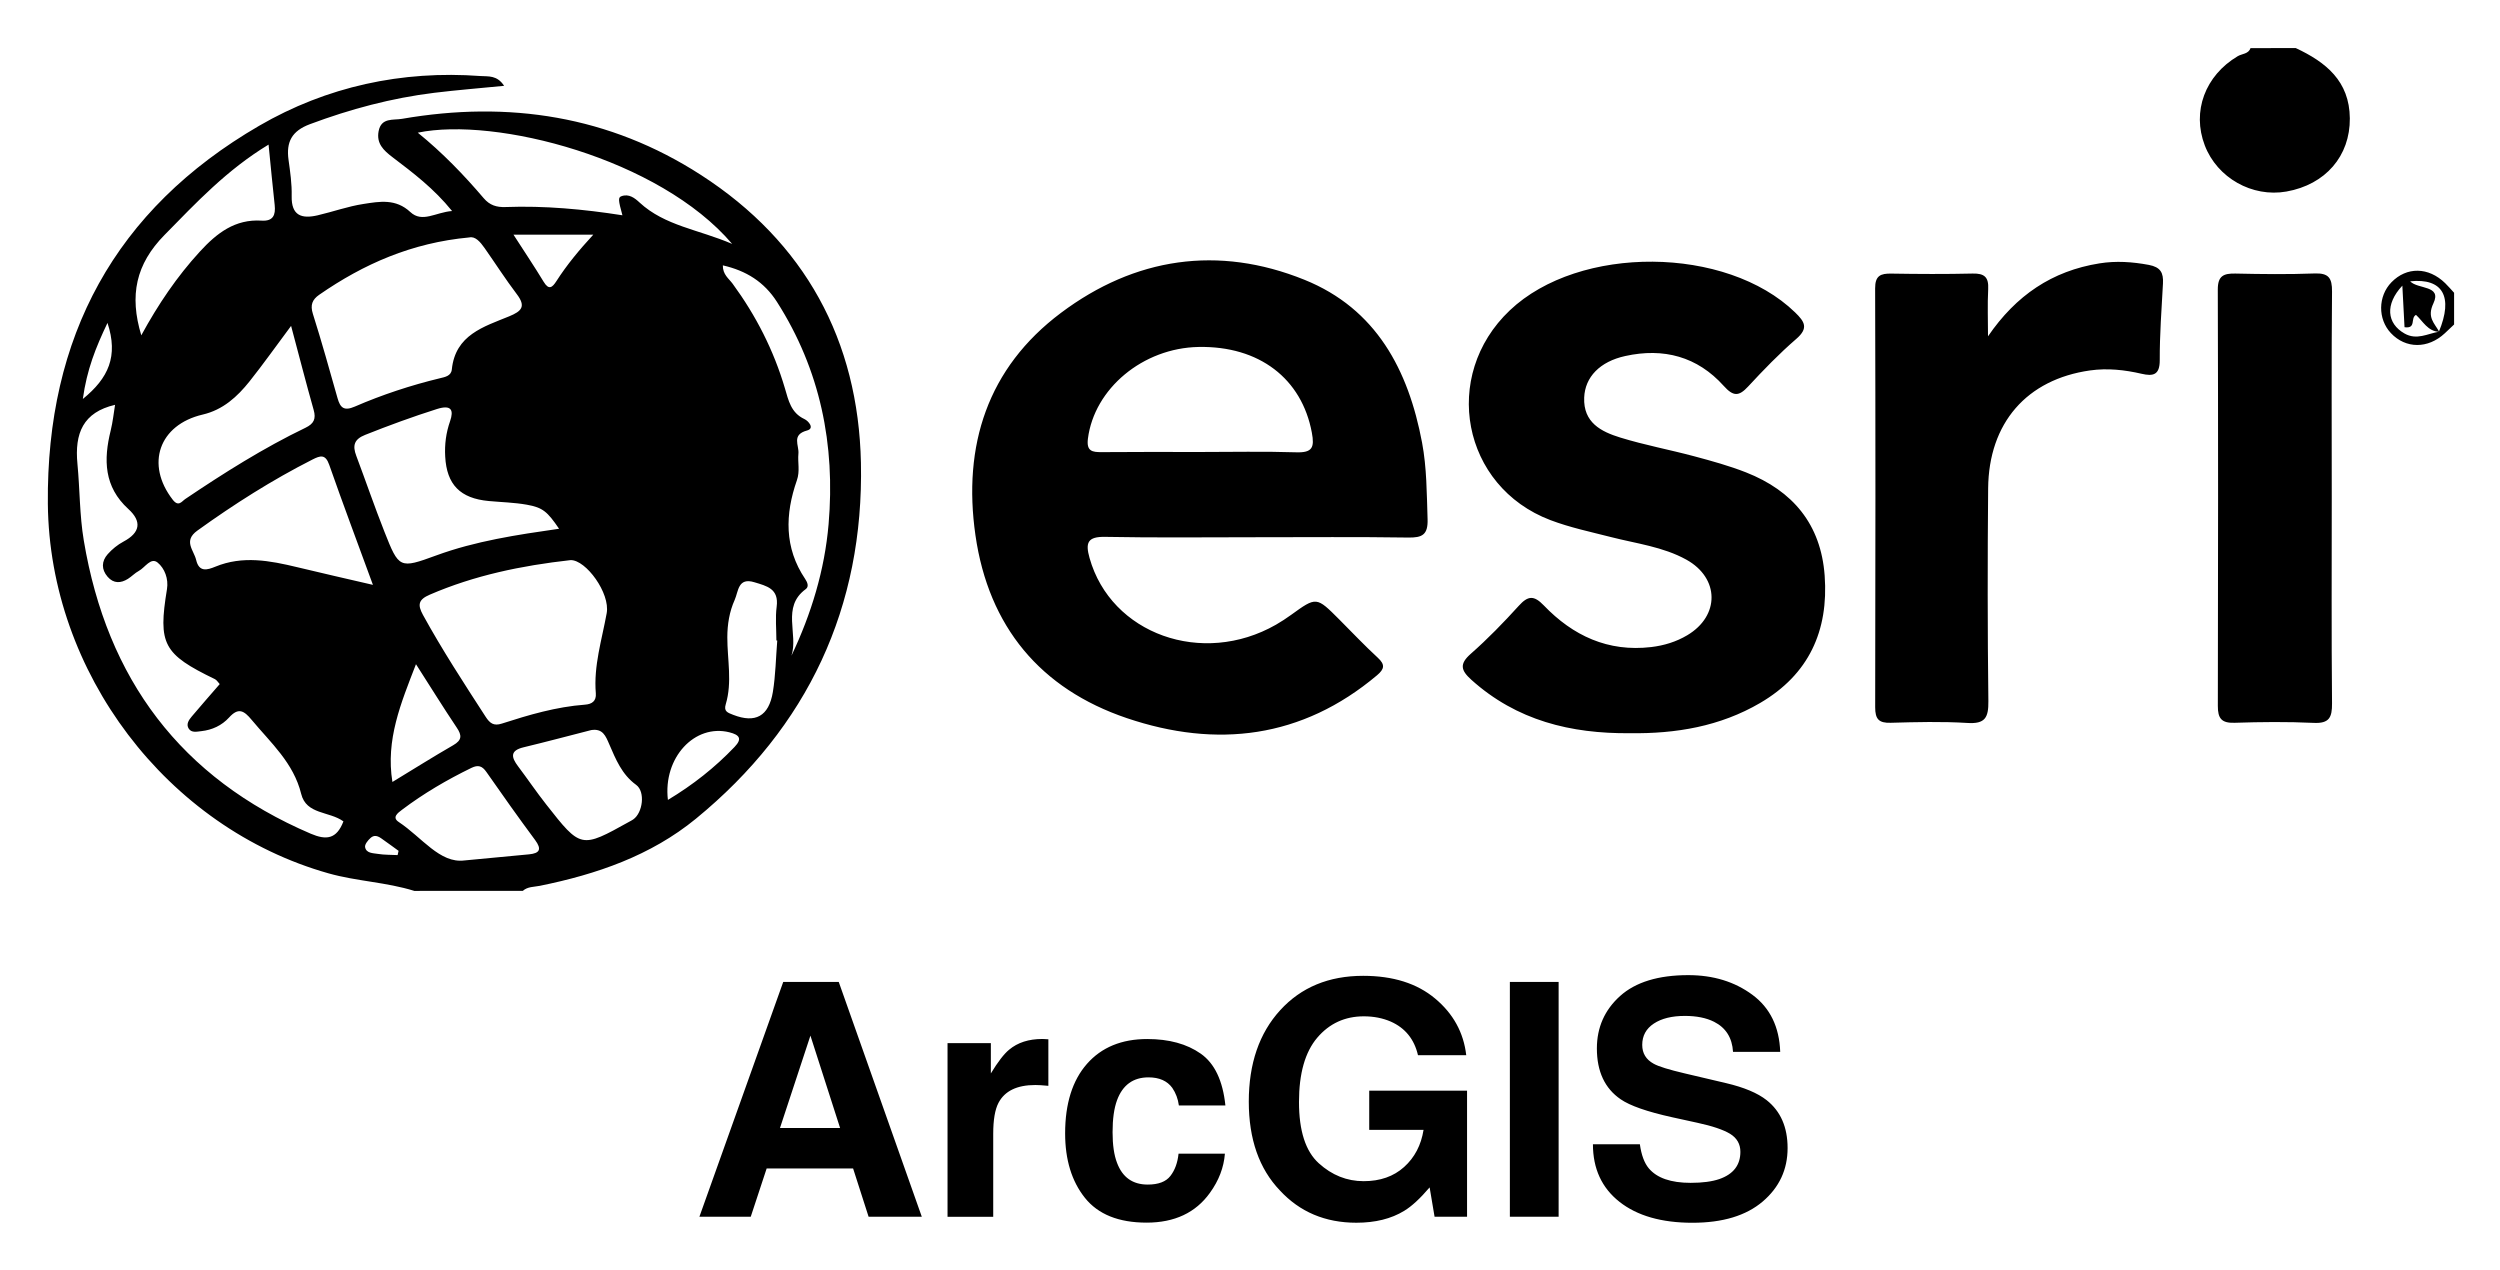
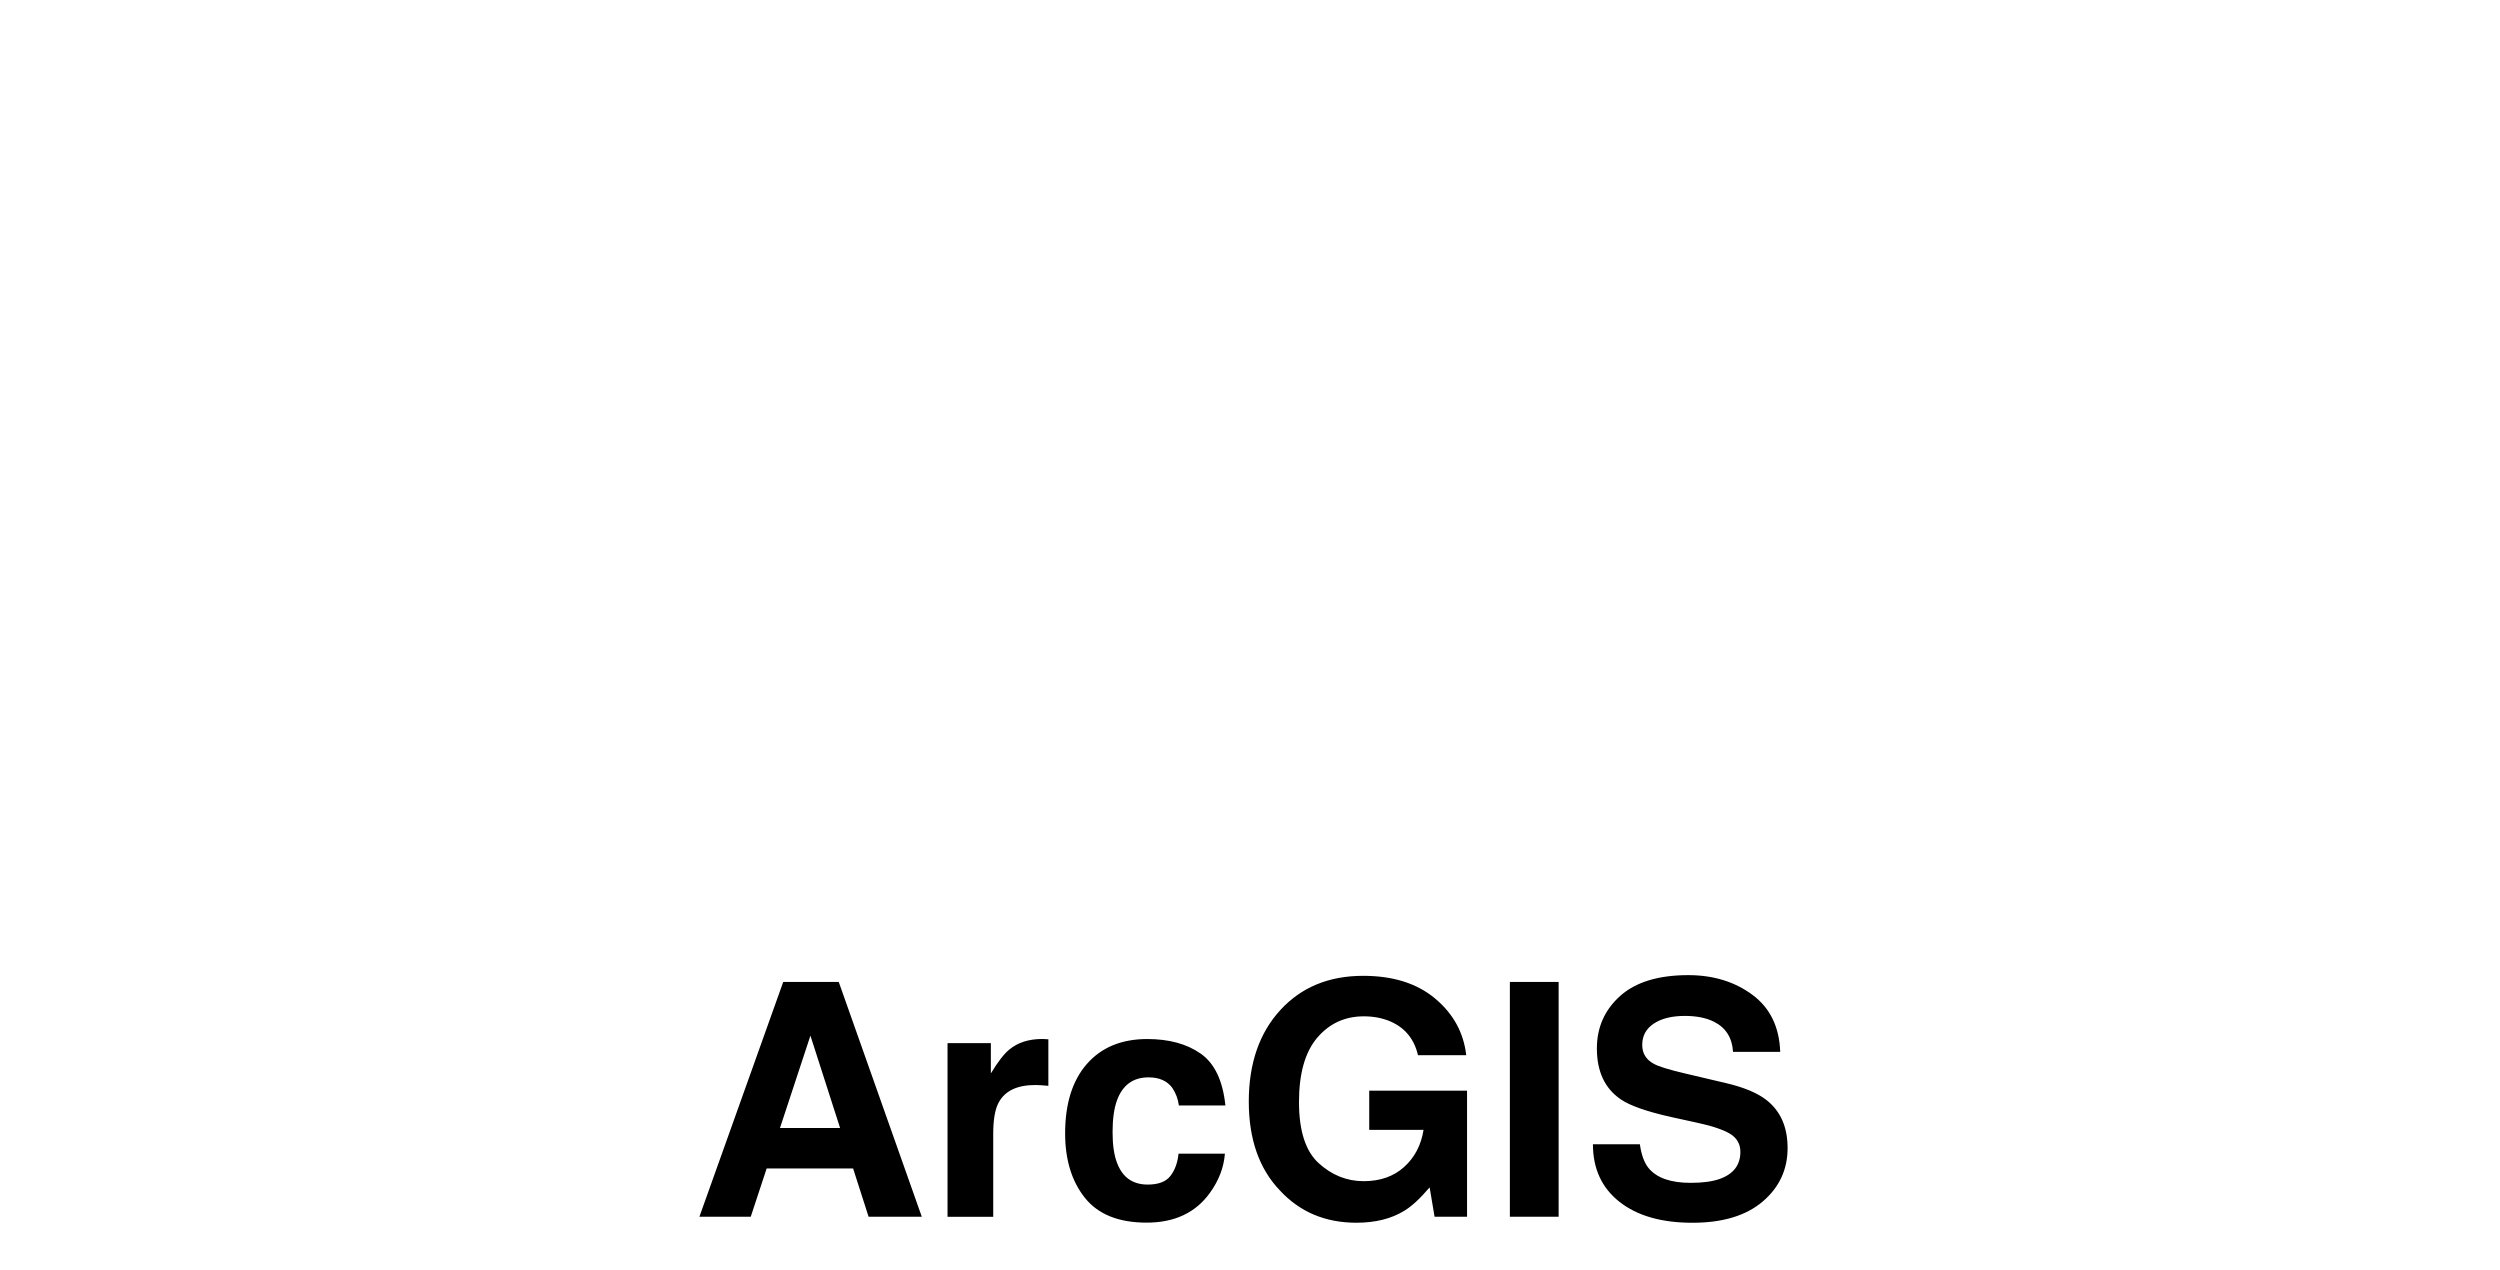
<svg xmlns="http://www.w3.org/2000/svg" role="img" viewBox="58.39 293.39 551.72 280.22">
  <title>ArcGIS logo</title>
  <style>svg {enable-background:new 0 0 612 792}</style>
-   <path d="M149.82 490c-6.17-1.93-12.68-2.11-18.92-3.87-35.73-10.08-61.6-44.38-61.95-81.54-.35-36.9 14.85-64.98 46.63-83.44 14.92-8.66 31.48-12.26 48.87-10.98 1.69.12 3.64-.23 5.19 2.16-5.38.53-10.41.93-15.41 1.54-9.43 1.16-18.52 3.59-27.43 6.92-4.02 1.5-5.29 3.93-4.73 7.91.37 2.63.75 5.3.69 7.95-.1 4.36 2.23 5.07 5.72 4.26 3.39-.79 6.71-1.99 10.14-2.51 3.53-.55 7.12-1.21 10.32 1.78 2.64 2.47 5.62.04 9.22-.22-4.02-4.98-8.61-8.43-13.16-11.89-1.99-1.51-3.57-3.03-3.05-5.74.59-3.05 3.22-2.37 5.19-2.72 23.51-4.06 45.72-.66 65.94 12.39 22.96 14.82 34.74 36.53 35.31 63.53.66 31.82-11.7 58.3-36.43 78.55-9.98 8.17-21.93 12.26-34.44 14.8-1.29.26-2.67.15-3.75 1.11-7.98.01-15.96.01-23.95.01zm-15.64-15.34c-3.12-2.27-8.19-1.47-9.32-6.06-1.68-6.85-6.7-11.26-10.92-16.33-1.72-2.08-2.94-2.8-5-.53-1.6 1.76-3.74 2.75-6.14 3.01-.97.1-2.11.41-2.75-.54-.65-.98.01-1.93.65-2.69 2.02-2.39 4.09-4.75 6.18-7.16-.38-.4-.65-.89-1.06-1.09-11.43-5.53-12.57-7.72-10.58-19.87.37-2.26-.51-4.59-2.07-5.86-1.5-1.22-2.77 1.1-4.14 1.84-.87.47-1.57 1.23-2.41 1.76-1.58.99-3.16 1.06-4.48-.46-1.42-1.64-1.35-3.44.01-4.98.97-1.1 2.19-2.09 3.48-2.78 3.72-1.97 4.11-4.44 1.09-7.19-5.4-4.92-5.5-10.88-3.9-17.34.47-1.91.67-3.88.96-5.66-7.07 1.65-8.95 6.28-8.3 13.04.54 5.62.46 11.3 1.4 16.9 5.11 30.58 21.4 52.43 50.09 64.71 3.39 1.44 5.68 1.26 7.21-2.72zm27.76-128.87c-12.68 1.18-23.3 5.86-33.1 12.65-1.54 1.07-2.02 2.26-1.4 4.22 1.95 6.16 3.68 12.39 5.44 18.6.6 2.13 1.43 2.89 3.81 1.86 6.07-2.63 12.36-4.7 18.81-6.26 1.07-.26 2.45-.48 2.6-1.93.78-7.65 7.05-9.43 12.66-11.73 2.77-1.14 3.74-2.18 1.69-4.88-2.5-3.3-4.74-6.8-7.12-10.19-.97-1.38-2.07-2.65-3.39-2.34zM184.32 417c-10.9 1.22-21.23 3.37-31.07 7.62-2.53 1.09-2.75 2.22-1.52 4.47 4.24 7.72 9.04 15.08 13.82 22.46.94 1.46 1.8 2.11 3.58 1.53 5.99-1.93 12.03-3.71 18.36-4.18 1.51-.11 2.53-.77 2.39-2.5-.51-6.08 1.34-11.82 2.4-17.69.8-4.42-4.58-11.77-7.96-11.71zm-2.55-6.92c-2.59-3.79-3.58-4.68-7.13-5.31-2.76-.49-5.59-.55-8.39-.81-6.3-.58-9.28-3.62-9.61-9.82-.15-2.67.18-5.23 1.08-7.81.84-2.43.3-3.68-2.88-2.68-5.37 1.7-10.63 3.63-15.86 5.71-2.45.97-2.82 2.36-1.97 4.61 2.1 5.58 4.03 11.23 6.22 16.77 3.2 8.1 3.32 8.2 11.4 5.24 8.72-3.2 17.83-4.56 27.14-5.9zm38.2-62.86c-16.06-18.89-52.3-28.11-69.38-24.55 5.44 4.41 10.14 9.29 14.55 14.46 1.33 1.56 2.83 2.02 4.8 1.95 8.63-.32 17.19.47 25.81 1.82-.91-3.31-.97-3.93-.24-4.2 1.66-.63 2.98.41 4.02 1.38 5.6 5.17 13.01 5.94 20.44 9.14zm-79.28 75.24c-3.42-9.35-6.63-17.88-9.64-26.48-.85-2.43-1.98-2.05-3.72-1.17-8.9 4.52-17.29 9.85-25.39 15.68-3.16 2.28-.78 4.3-.26 6.48.64 2.73 2.41 2.23 4.23 1.48 6.04-2.49 12.05-1.34 18.07.11 5.4 1.31 10.82 2.53 16.71 3.9zm-18.06-57.15c-3.38 4.54-6.16 8.46-9.15 12.22-2.72 3.42-5.89 6.31-10.36 7.35-9.66 2.26-12.66 10.99-6.61 18.79 1.28 1.65 1.98.38 2.76-.15 8.55-5.76 17.26-11.26 26.56-15.74 1.81-.88 2.35-1.94 1.78-3.93-1.67-5.9-3.19-11.85-4.98-18.54zm110.42 72.79c4.4-9.26 7.33-18.92 8.2-29.03 1.5-17.52-1.81-34.03-11.39-49.05-2.83-4.44-6.81-6.89-11.95-8.07-.03 2.04 1.33 2.92 2.16 4.05 5.15 7.03 9.06 14.68 11.53 23.05.8 2.7 1.34 5.44 4.31 6.82.92.43 2.3 2.06.6 2.52-3.52.94-1.74 3.28-1.92 5.11-.19 1.95.38 3.85-.34 5.89-2.61 7.47-2.82 14.87 1.83 21.77.51.76.87 1.69.14 2.23-5.43 3.96-1.6 9.95-3.17 14.71zm-44.19 16.41c-4.97 1.27-9.94 2.6-14.93 3.8-3.03.73-2.71 2.2-1.21 4.19 2.1 2.79 4.06 5.69 6.22 8.43 7.65 9.75 7.67 9.73 18.33 3.8.29-.16.59-.31.86-.5 2.12-1.46 2.72-6.13.65-7.63-3.18-2.31-4.5-5.66-5.95-9-.77-1.77-1.41-3.5-3.97-3.09zm-99.29-87.12c3.75-6.88 7.89-12.98 12.93-18.48 3.75-4.09 7.76-7.2 13.63-6.83 2.53.16 3.12-1.22 2.88-3.44-.46-4.2-.86-8.41-1.35-13.34-9.26 5.62-15.98 12.83-22.96 19.94-6.33 6.44-7.8 13.32-5.13 22.15zm71.31 115.89c6.01-.57 10.15-.94 14.28-1.35 2.35-.23 2.83-1.12 1.32-3.16-3.67-4.95-7.23-9.97-10.75-15.02-.94-1.35-1.83-1.61-3.3-.9-5.39 2.63-10.55 5.64-15.34 9.26-.91.69-2.25 1.66-.71 2.68 5.13 3.39 9.08 9.19 14.5 8.49zm69.04-48.53c-.06-.01-.13-.01-.19-.02 0-2.49-.26-5.01.06-7.45.53-3.99-2.2-4.57-4.93-5.4-3.64-1.11-3.49 2.02-4.34 3.91-1.16 2.59-1.61 5.37-1.62 8.22-.01 4.94 1.12 9.91-.35 14.81-.48 1.59.44 1.85 1.66 2.33 4.85 1.88 7.84.36 8.74-5.04.61-3.75.66-7.58.97-11.36zm-79.73 5.22c-3.34 8.64-6.71 16.66-5.2 25.99 4.7-2.85 9.01-5.57 13.42-8.11 1.94-1.12 1.95-2.16.77-3.9-2.95-4.4-5.74-8.91-8.99-13.98zm55.6 29.95c5.51-3.31 10.37-7.14 14.7-11.68 1.76-1.84 1.09-2.68-1.13-3.24-7.63-1.92-14.68 5.57-13.57 14.92zm-16.47-124.74h-17.61c2.44 3.79 4.63 7.05 6.66 10.4 1.15 1.9 1.91 1.25 2.8-.13 2.31-3.6 5.02-6.87 8.15-10.27zM76.67 381.44c5.66-4.6 7.87-9.43 5.44-16.79-2.61 5.49-4.54 10.27-5.44 16.79zm69.47 100.66c.07-.31.14-.63.21-.94-1.04-.75-2.08-1.53-3.13-2.26-.93-.65-1.91-1.6-3.07-.57-.57.51-1.3 1.42-1.19 2.01.25 1.37 1.73 1.32 2.79 1.49 1.44.24 2.92.19 4.39.27zM565.04 304c6.64 3.1 11.86 7.28 11.93 15.5.07 8.31-5.36 14.63-13.99 16.16-7.57 1.34-15.28-3.02-18.02-10.18-2.88-7.51.08-15.42 7.27-19.69.95-.56 2.36-.46 2.83-1.78 3.33-.01 6.66-.01 9.98-.01zm34.94 61c-.69.65-1.37 1.3-2.06 1.95-3.71 3.45-8.62 3.43-11.89-.05-2.91-3.09-2.86-8.14.12-11.21 3.37-3.47 8.18-3.4 11.86.19.69.67 1.31 1.41 1.97 2.12v7zm-3.28 1.62c-2.54-.1-3.62-2.37-5.13-3.74-1.31.68.15 3.1-2.53 2.72-.15-2.89-.3-5.82-.48-9.17-3.88 4.15-3.42 8.35.48 10.56 2.71 1.54 5.09.02 7.58-.39 3.22-7.71.89-11.88-6.34-11.13 1.72 1.81 7.04.81 5.14 4.85-1.49 3.14.23 4.36 1.28 6.3zm-260.97 45.33c-11.14 0-22.28.14-33.42-.08-3.91-.08-4.42 1.29-3.47 4.66 4.71 16.77 24.86 24.03 41.15 14.72 1.15-.66 2.27-1.4 3.34-2.17 5.58-4.03 5.57-4.04 10.62 1.02 2.82 2.83 5.57 5.74 8.5 8.44 1.66 1.53 1.47 2.49-.16 3.87-16.58 13.96-35.42 16.16-55.23 9.46-19.06-6.45-30.5-20.18-33.4-40.35-2.84-19.79 2.65-36.93 18.88-49.09 16.27-12.2 34.67-14.99 53.72-7.3 15.85 6.4 22.94 19.89 25.96 35.93 1.05 5.58 1.03 11.25 1.22 16.91.11 3.46-1.2 4.1-4.29 4.05-11.13-.17-22.28-.07-33.42-.07zm-12.72-18.81c7.15 0 14.31-.16 21.45.07 3.56.11 4.05-1.07 3.44-4.34-2.22-11.92-11.6-19.16-24.99-18.91-12.3.22-23.03 9.2-24.43 20.24-.35 2.78.95 2.99 3.08 2.97 7.14-.07 14.29-.03 21.45-.03zm95.09 62.06c-13.02.12-24.99-2.78-34.99-11.78-2.32-2.09-2.7-3.49-.13-5.75 3.74-3.29 7.23-6.89 10.58-10.58 2.03-2.24 3.33-2.38 5.53-.09 6.42 6.68 14.16 10.31 23.69 9.19 2.86-.34 5.53-1.16 7.97-2.61 7.21-4.28 7.14-12.61-.2-16.68-5.15-2.85-11.01-3.54-16.62-4.98-4.49-1.15-9.07-2.11-13.39-3.75-19.51-7.41-24.18-31.85-8.95-46.29 15.33-14.53 47.79-14.25 62.95.45 2.11 2.05 3.03 3.46.28 5.84-3.77 3.26-7.25 6.86-10.64 10.52-2.05 2.22-3.27 2.22-5.38-.13-5.83-6.49-13.28-8.46-21.73-6.6-5.61 1.23-8.89 4.64-9.07 9.17-.22 5.53 3.75 7.52 7.95 8.82 5.38 1.66 10.94 2.69 16.38 4.15 3.84 1.03 7.69 2.09 11.38 3.54 10.32 4.06 16.53 11.44 17.36 22.78.89 12.2-3.5 21.83-14.24 28.11-8.86 5.18-18.6 6.81-28.73 6.67zm79.02-87.59c6.18-9.03 14.13-14.43 24.61-16.1 3.65-.58 7.23-.34 10.88.34 2.59.49 3.25 1.74 3.12 4.09-.31 5.65-.73 11.3-.71 16.95.01 3.29-1.49 3.57-4 2.99-3.75-.87-7.54-1.28-11.38-.74-13.96 1.98-22.36 11.57-22.49 26.03-.14 15.66-.14 31.32.05 46.97.04 3.61-.71 5.05-4.61 4.8-5.63-.35-11.3-.2-16.95-.04-2.62.08-3.42-.81-3.42-3.42.07-30.82.08-61.63-.01-92.45-.01-2.81 1.19-3.3 3.58-3.26 5.98.1 11.97.13 17.95-.01 2.58-.06 3.56.79 3.42 3.43-.18 3.47-.04 6.95-.04 10.42zm75.86 35.57c0 15.15-.08 30.3.06 45.44.03 3.12-.63 4.47-4.07 4.3-5.8-.27-11.63-.21-17.44-.02-2.87.09-3.7-.95-3.69-3.73.07-30.63.08-61.25-.01-91.88-.01-3.04 1.29-3.58 3.89-3.53 5.81.13 11.64.2 17.44-.02 3.12-.12 3.91.98 3.88 4-.14 15.15-.06 30.3-.06 45.44z" />
  <path d="M231.24 510.09h12.25l18.33 51.82h-11.74l-3.42-10.65h-19.08l-3.51 10.65h-11.33l18.5-51.82zm-.72 32.24h13.27l-6.55-20.39-6.72 20.39zm58.37-19.63c.13.01.42.03.86.05v10.27c-.63-.07-1.2-.12-1.69-.14s-.89-.04-1.2-.04c-4.03 0-6.74 1.31-8.12 3.94-.77 1.48-1.16 3.75-1.16 6.82v18.32H267.5V523.6h9.56v6.68c1.55-2.55 2.89-4.3 4.04-5.24 1.88-1.57 4.31-2.36 7.31-2.36.2 0 .35 0 .48.02zm29.66 14.64c-.19-1.43-.67-2.72-1.45-3.87-1.13-1.55-2.88-2.32-5.25-2.32-3.38 0-5.7 1.68-6.94 5.03-.66 1.78-.99 4.14-.99 7.08 0 2.81.33 5.06.99 6.77 1.2 3.19 3.45 4.78 6.77 4.78 2.35 0 4.02-.63 5-1.9.99-1.27 1.59-2.91 1.8-4.92h10.23c-.24 3.05-1.34 5.93-3.31 8.65-3.14 4.38-7.8 6.57-13.97 6.57-6.17 0-10.71-1.83-13.62-5.48s-4.36-8.4-4.36-14.22c0-6.57 1.61-11.69 4.82-15.34s7.65-5.48 13.3-5.48c4.81 0 8.75 1.08 11.81 3.23s4.87 5.96 5.44 11.43h-10.27zm52.77-11.08c-.82-3.54-2.83-6.01-6.01-7.42-1.78-.77-3.76-1.16-5.94-1.16-4.17 0-7.6 1.57-10.28 4.72-2.68 3.15-4.03 7.88-4.03 14.19 0 6.36 1.45 10.87 4.36 13.51 2.91 2.64 6.21 3.96 9.91 3.96 3.63 0 6.61-1.04 8.93-3.13 2.32-2.08 3.75-4.82 4.29-8.19h-11.99v-8.65h21.59v27.81h-7.17l-1.09-6.47c-2.09 2.45-3.96 4.18-5.62 5.18-2.86 1.75-6.38 2.62-10.55 2.62-6.87 0-12.49-2.38-16.88-7.13-4.57-4.78-6.86-11.31-6.86-19.6 0-8.38 2.31-15.11 6.93-20.17 4.62-5.06 10.72-7.59 18.32-7.59 6.59 0 11.88 1.67 15.87 5.01 4 3.34 6.29 7.51 6.87 12.5h-10.65zm31.04 35.65H391.6v-51.82h10.76v51.82zm17.93-15.99c.33 2.37.99 4.14 1.97 5.31 1.79 2.13 4.87 3.2 9.23 3.2 2.61 0 4.73-.28 6.35-.84 3.09-1.08 4.63-3.08 4.63-6.01 0-1.71-.76-3.04-2.27-3.97-1.51-.91-3.91-1.72-7.19-2.43l-5.61-1.23c-5.51-1.22-9.3-2.54-11.36-3.97-3.49-2.39-5.24-6.13-5.24-11.21 0-4.64 1.71-8.5 5.12-11.57 3.42-3.07 8.44-4.61 15.05-4.61 5.53 0 10.24 1.45 14.15 4.34s5.95 7.1 6.14 12.6h-10.41c-.19-3.12-1.59-5.33-4.18-6.64-1.73-.87-3.88-1.3-6.45-1.3-2.86 0-5.14.56-6.85 1.69s-2.56 2.7-2.56 4.71c0 1.85.84 3.23 2.52 4.15 1.08.61 3.38 1.32 6.88 2.14l9.09 2.14c3.99.94 6.97 2.19 8.96 3.76 3.09 2.44 4.63 5.96 4.63 10.58 0 4.73-1.83 8.67-5.49 11.79s-8.83 4.69-15.51 4.69c-6.82 0-12.19-1.54-16.1-4.62-3.91-3.08-5.86-7.32-5.86-12.71h10.36z" />
</svg>